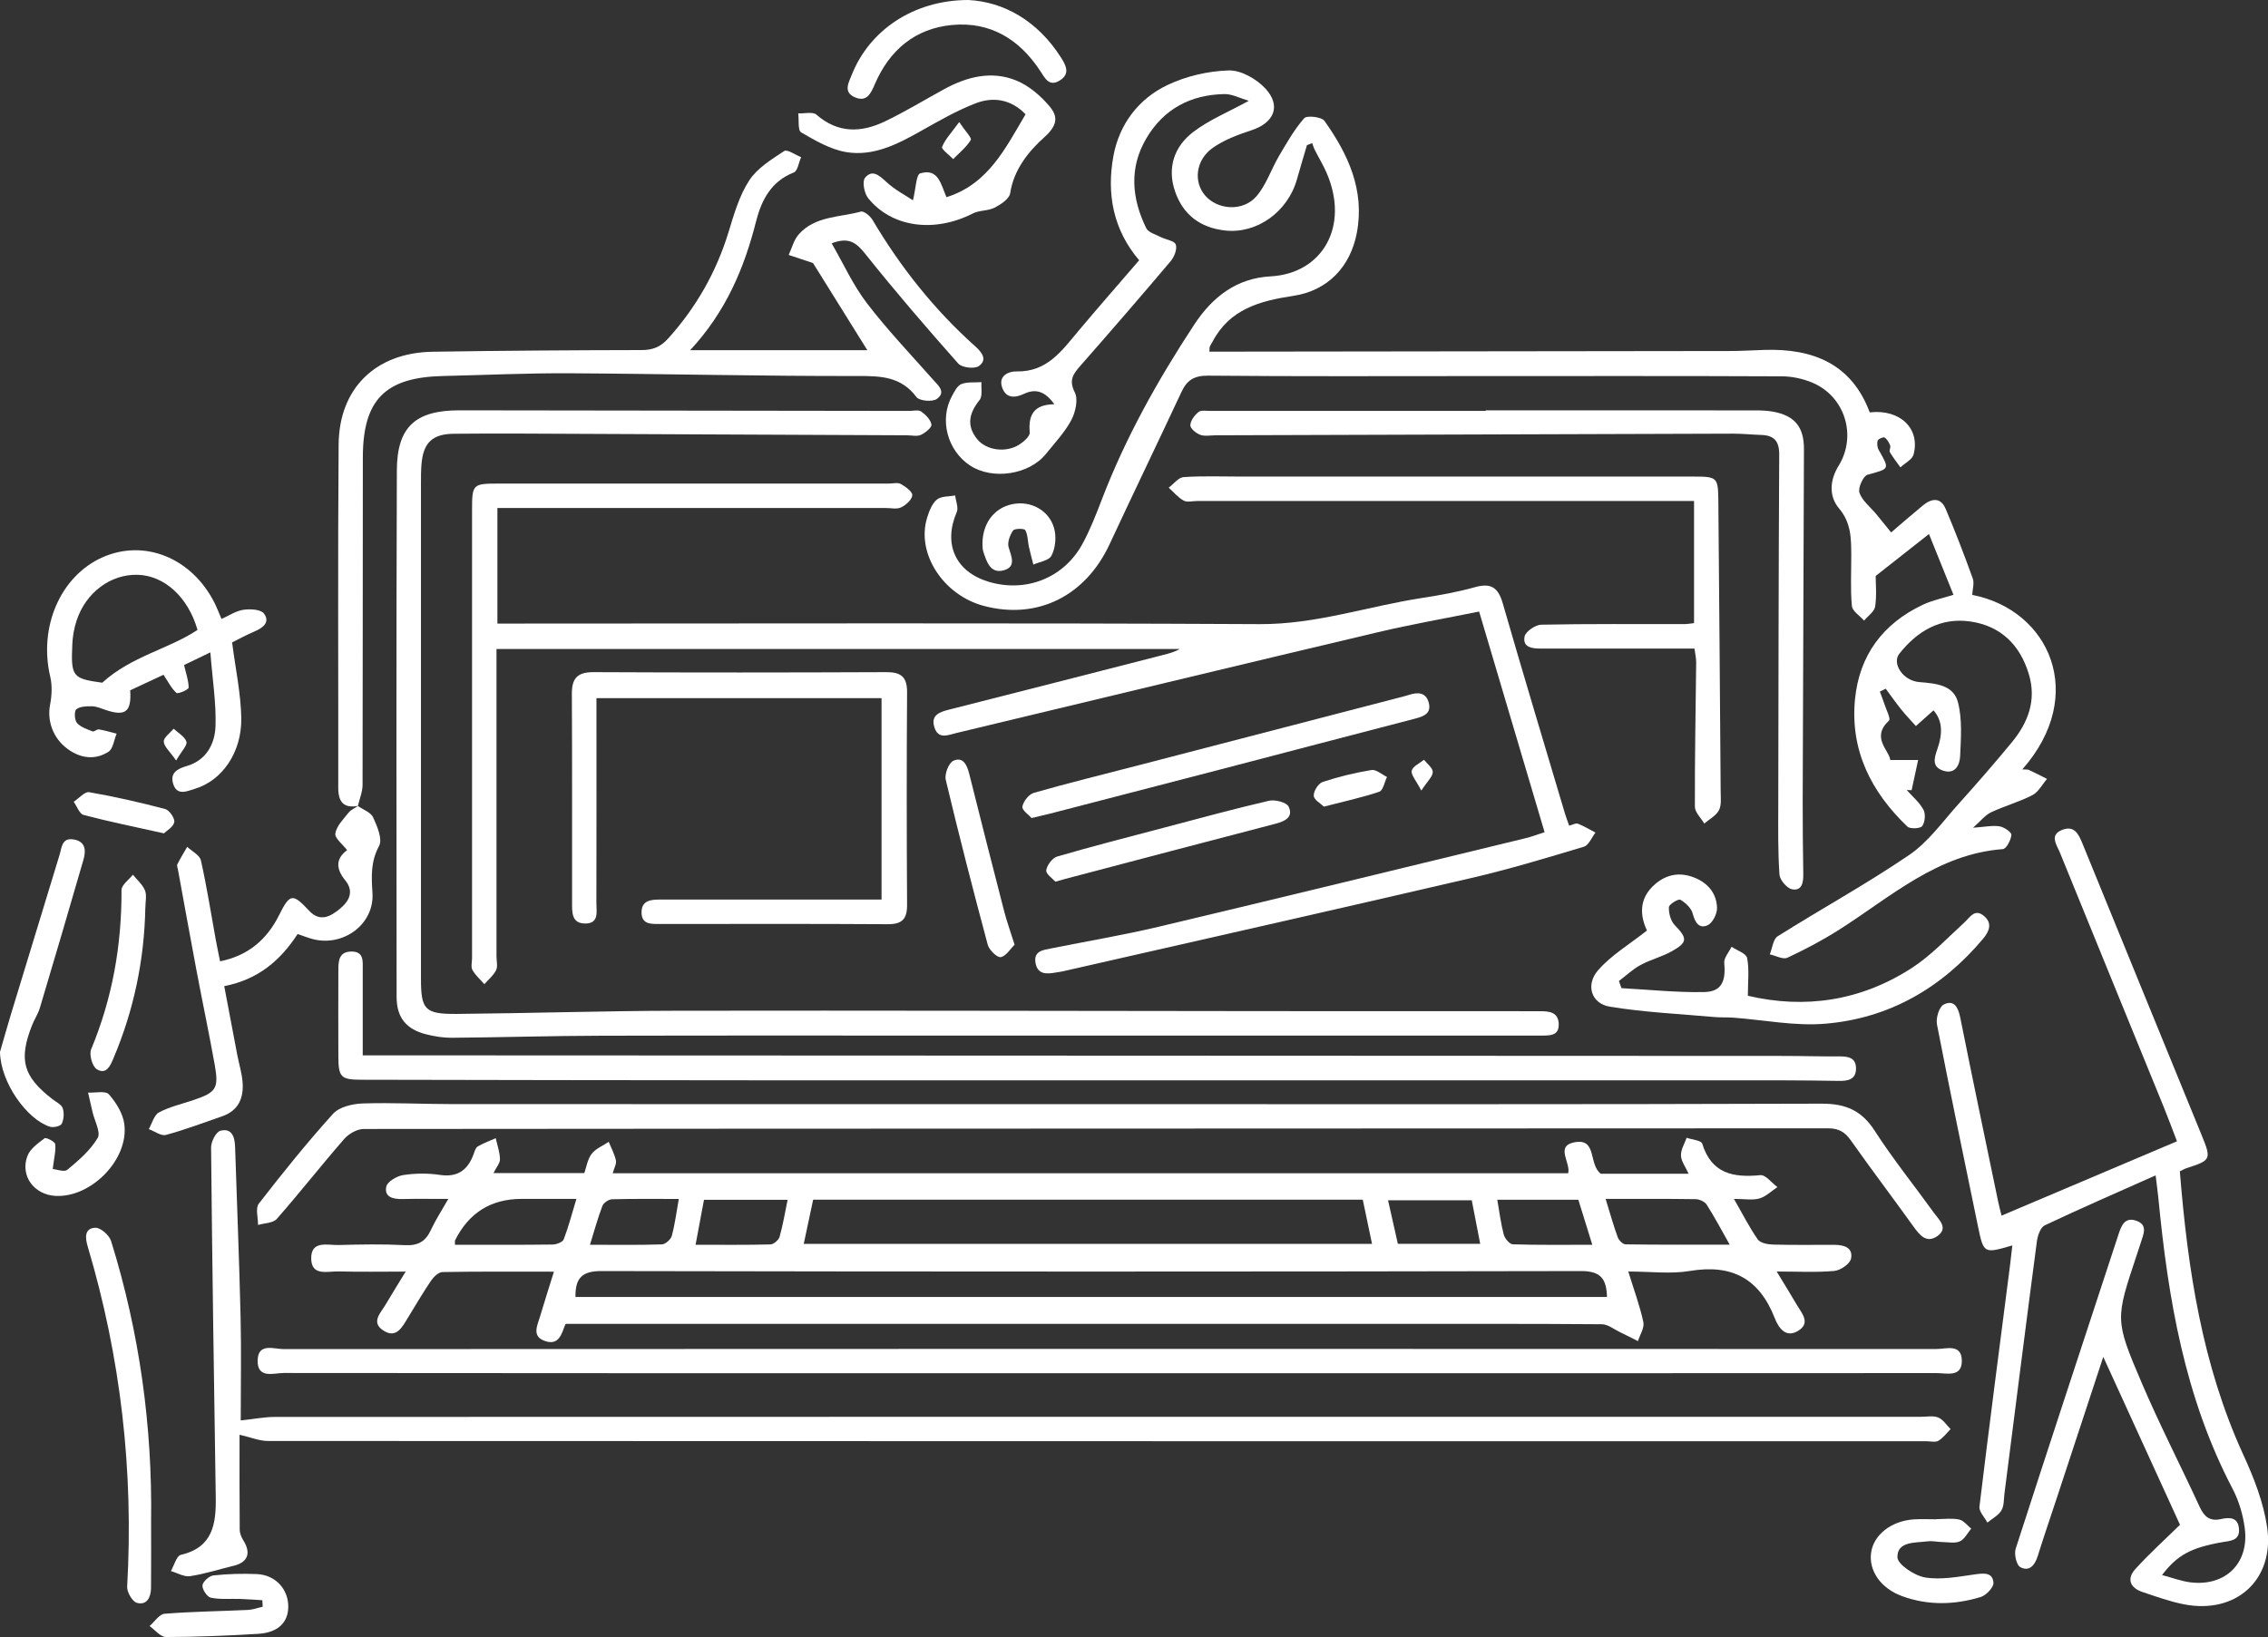
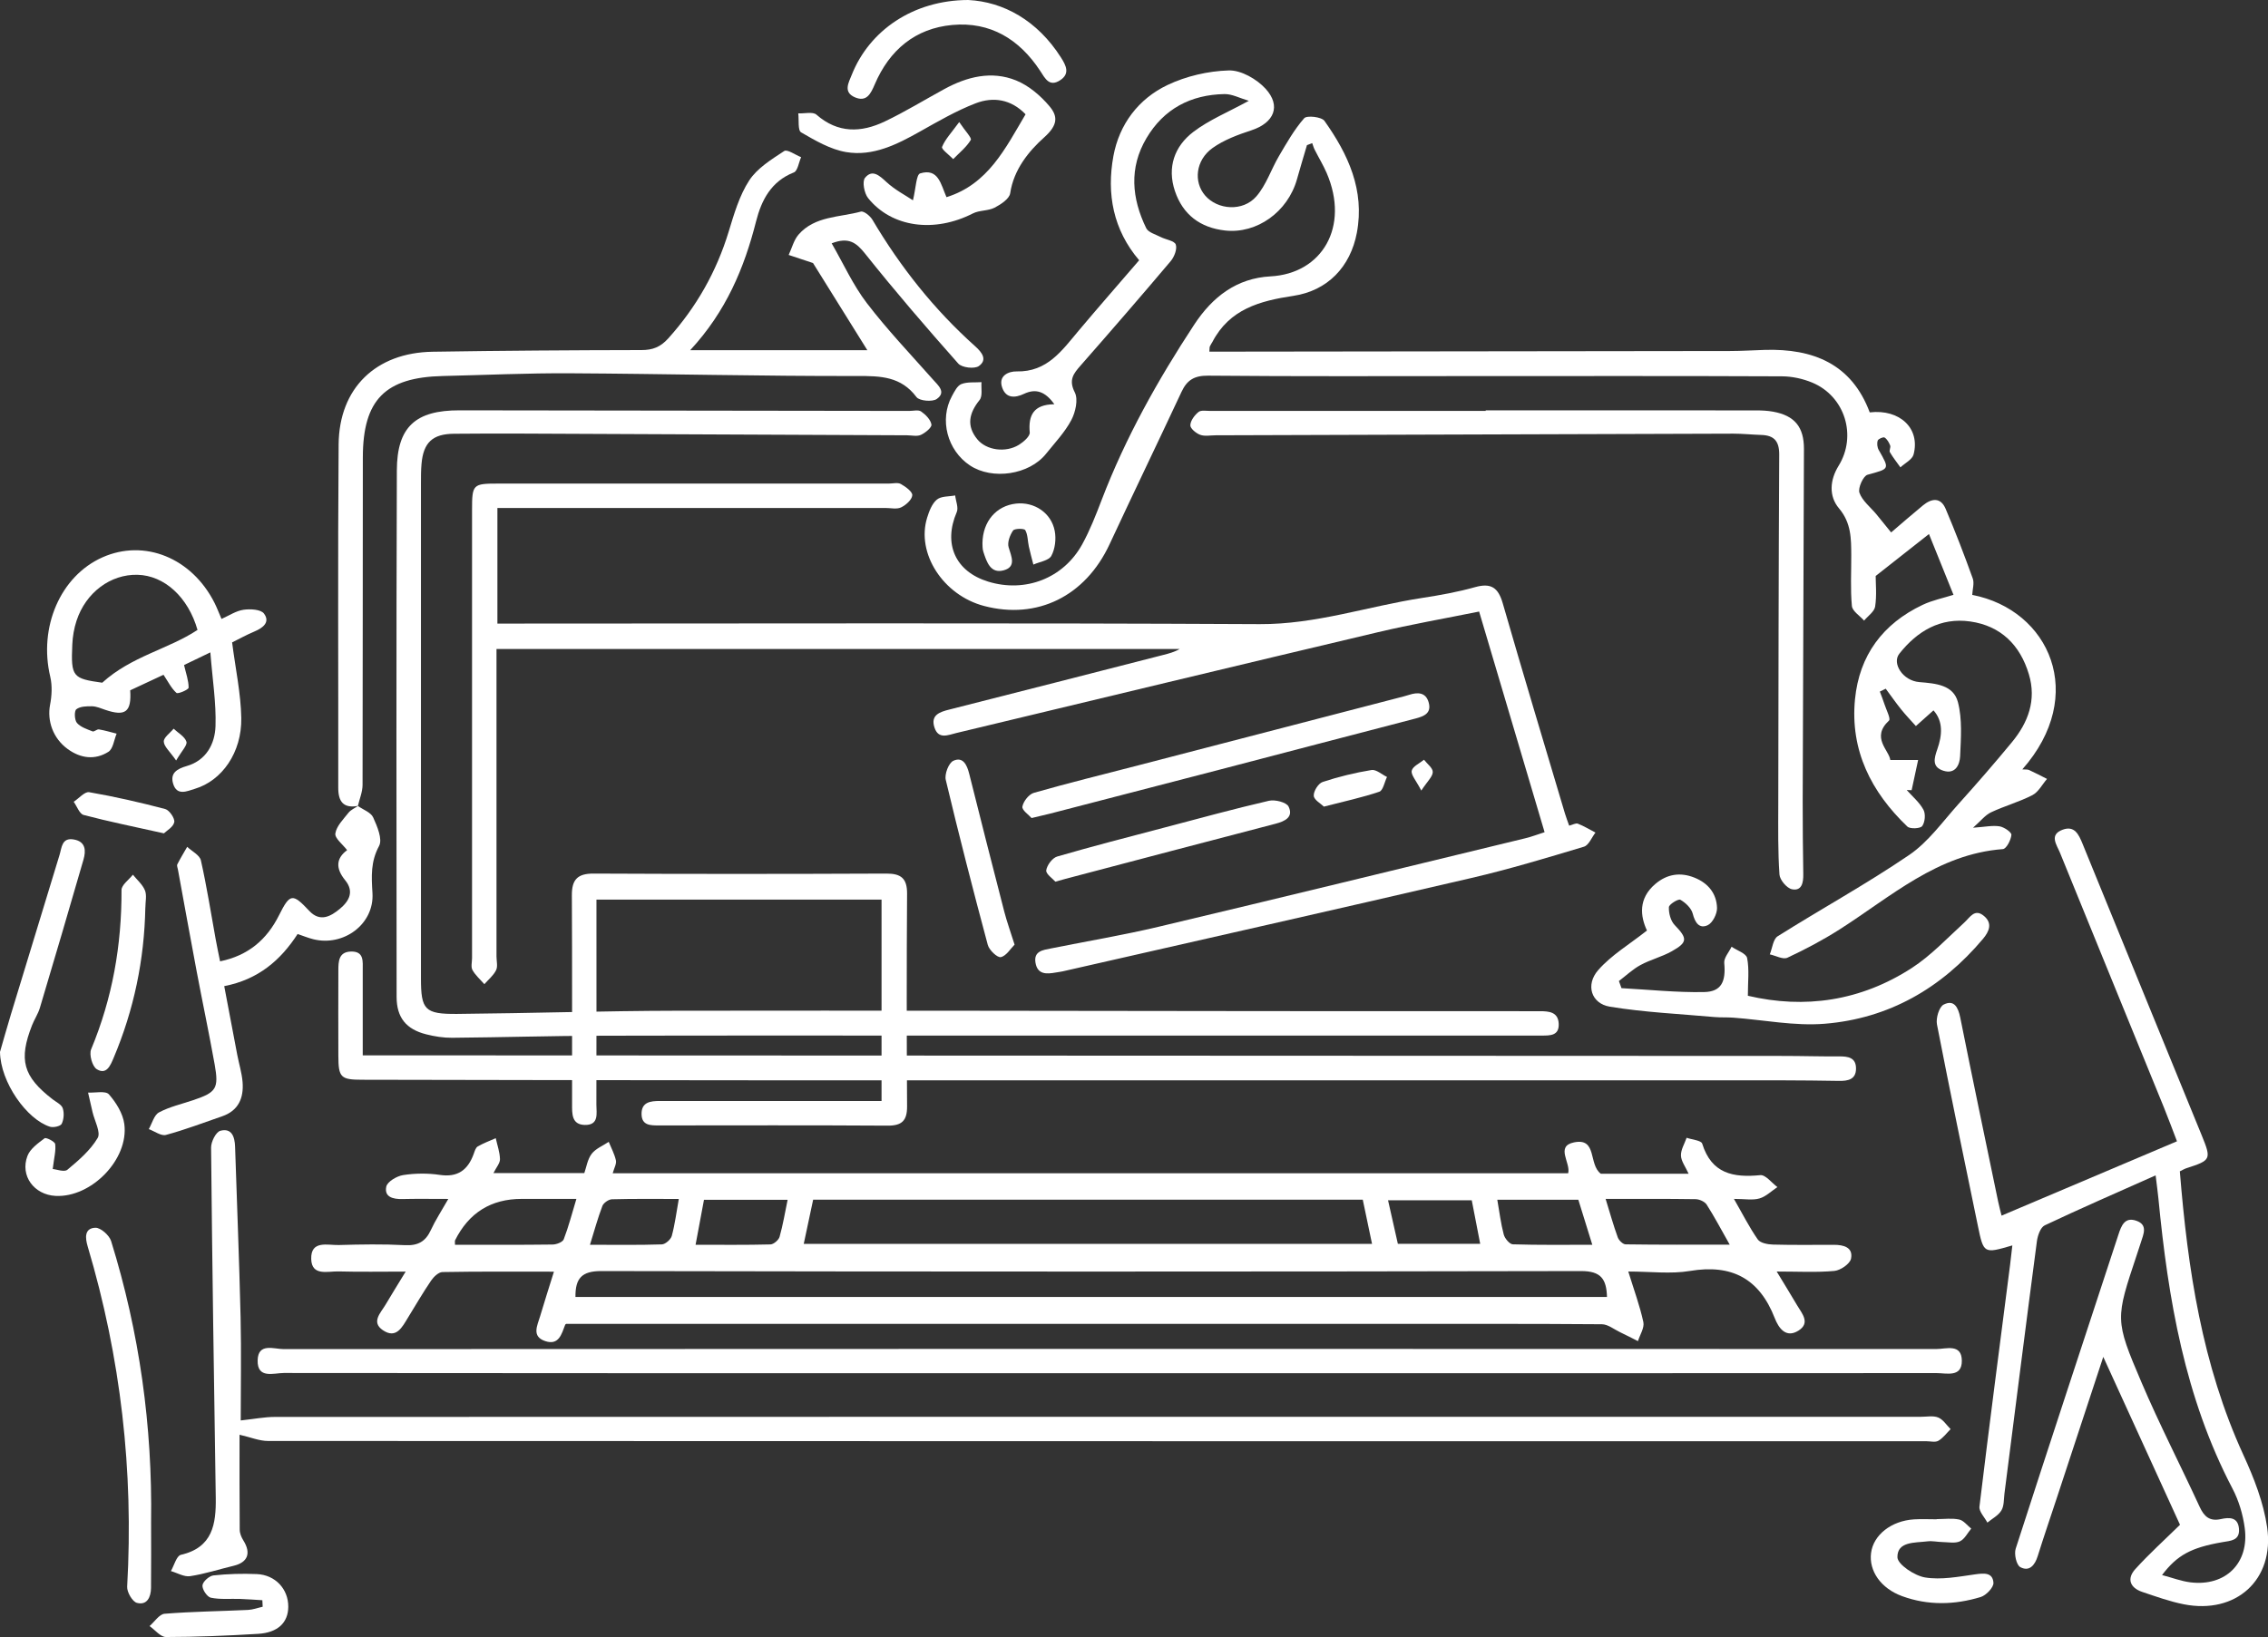
<svg xmlns="http://www.w3.org/2000/svg" id="_イヤー_2" viewBox="0 0 650.26 469.51">
  <rect x="0" y="0" width="650.26" height="469.51" fill="#333333" stroke="none" />
  <defs>
    <style>.cls-1{fill:#fff;}</style>
  </defs>
  <g id="_イヤー_1-2">
    <g>
      <path class="cls-1" d="M466.85,364.68c1.63,5.28,3.31,9.81,4.32,14.5,.35,1.63-.98,3.62-1.55,5.45-1.71-.86-3.42-1.74-5.15-2.57-1.72-.82-3.46-2.26-5.19-2.27-20.49-.16-40.99-.1-61.49-.1-76.15,0-152.3,0-228.46,0h-6.9c.14-.08-.3,.02-.39,.25-1.02,2.66-1.81,5.96-5.67,4.7-4.04-1.32-2.31-4.48-1.52-7.12,1.22-4.11,2.53-8.2,3.97-12.81-11.01,0-21.49-.08-31.96,.11-1.12,.02-2.52,1.37-3.26,2.46-2.34,3.44-4.43,7.04-6.61,10.59-1.67,2.73-3.37,6.23-7.21,3.63-3.44-2.33-.63-4.97,.75-7.3,1.69-2.85,3.44-5.67,5.78-9.51-6.9,0-13.08,.12-19.26-.05-3.05-.08-7.69,1.44-7.82-3.57-.14-5.46,4.73-3.91,7.92-4,6.33-.18,12.67-.29,18.99,.04,3.7,.19,5.89-1.05,7.4-4.35,1.29-2.8,3.01-5.41,5-8.91-5.01,0-9.1-.07-13.19,.03-2.64,.06-5.22-.56-4.6-3.55,.3-1.43,3.02-3.04,4.84-3.32,3.42-.53,7.04-.57,10.46-.06,5.2,.79,8.09-1.41,9.76-5.99,.28-.78,.56-1.81,1.17-2.16,1.62-.95,3.43-1.6,5.16-2.37,.44,2,1.16,4,1.21,6.01,.03,1.15-1.04,2.33-1.87,4h26.05c.58-1.62,.89-3.9,2.09-5.5,1.15-1.52,3.24-2.34,4.91-3.46,.72,1.77,1.66,3.49,2.06,5.32,.21,.99-.51,2.19-.92,3.69H449.61c.79-2.98-3.74-7.75,1.68-8.86,6.73-1.38,4.07,6.31,7.68,8.99h25.17c-.89-1.99-2.13-3.57-2.19-5.2-.06-1.68,1.03-3.4,1.62-5.11,1.55,.54,4.18,.75,4.47,1.68,2.68,8.62,8.89,9.8,16.66,9.04,1.51-.15,3.26,2.21,4.9,3.42-1.7,1.13-3.27,2.72-5.14,3.26-1.96,.57-4.22,.13-7.32,.13,2.51,4.37,4.42,8.18,6.84,11.64,.72,1.02,2.85,1.42,4.35,1.46,5.83,.16,11.66,.07,17.49,.07,2.76,0,5.55,.72,4.89,3.97-.3,1.49-3.02,3.36-4.78,3.52-5.12,.47-10.3,.17-16.53,.17,2.19,3.62,4.05,6.62,5.83,9.65,1.4,2.37,3.92,5.09,.41,7.3-3.63,2.29-5.72-.81-6.8-3.59-4.42-11.34-12.31-15.54-24.33-13.52-5.5,.92-11.28,.16-17.68,.16Zm-76.12-20.62H233.14c-.9,4.24-1.77,8.32-2.7,12.69h162.94c-.91-4.36-1.76-8.38-2.66-12.69Zm70.01,27.92c-.14-5.19-1.76-7.45-7.42-7.44-93.64,.19-187.28,.19-280.92,0-5.59-.01-7.47,2.06-7.41,7.43H460.74Zm-330.29-14.98c9.43,0,18.72,.05,28-.07,1.1-.01,2.87-.69,3.18-1.5,1.39-3.62,2.36-7.39,3.63-11.59h-15.68q-13.2,0-19.13,11.93c-.06,.12,0,.3,0,1.23Zm329.9-13.15c1.28,4.15,2.25,7.64,3.48,11.02,.31,.86,1.47,2,2.25,2.01,9.69,.14,19.38,.09,29.85,.09-2.49-4.4-4.4-8.04-6.61-11.49-.56-.87-2.1-1.55-3.19-1.56-8.28-.13-16.57-.07-25.77-.07Zm-31.06,.23c.62,3.52,1.01,6.81,1.85,9.98,.3,1.13,1.68,2.78,2.6,2.81,7.39,.23,14.8,.13,22.79,.13-1.47-4.73-2.73-8.79-4-12.91h-23.24Zm-229.87,12.92c7.55,0,14.51,.08,21.46-.1,.93-.02,2.38-1.26,2.64-2.2,.97-3.43,1.55-6.97,2.3-10.6h-23.98c-.79,4.24-1.55,8.27-2.41,12.9Zm201.36-.28h23.61c-.88-4.52-1.68-8.65-2.42-12.48h-24c1,4.44,1.9,8.45,2.81,12.48Zm-206.16-12.86c-6.62,0-12.89-.08-19.16,.09-.96,.03-2.41,1.03-2.75,1.92-1.32,3.46-2.29,7.05-3.56,11.13,7.4,0,14.01,.11,20.6-.11,1.02-.03,2.58-1.41,2.86-2.44,.9-3.31,1.32-6.75,2.01-10.59Z" />
      <path class="cls-1" d="M302.28,115.92c-2.66-3.73-5.38-4.53-8.68-2.97-2.65,1.25-5.14,1.28-6.23-1.7-1.29-3.5,1.83-4.78,4.12-4.73,8.77,.19,12.99-6,17.76-11.67,5.68-6.75,11.49-13.39,17.36-20.21-7.48-8.77-9.36-19.07-7.39-29.86,1.67-9.11,7.17-16.42,15.49-20.39,5.37-2.56,11.67-4.02,17.61-4.19,3.52-.1,8,2.48,10.53,5.24,4.55,4.98,2.4,9.79-3.98,11.9-3.89,1.28-7.93,2.76-11.22,5.11-4.87,3.49-5.49,9.72-2.14,13.61,3.57,4.15,10.83,4.71,14.69,.27,2.84-3.26,4.24-7.74,6.48-11.55,2.21-3.76,4.39-7.62,7.24-10.87,.76-.87,4.99-.4,5.81,.75,6.79,9.56,11.6,19.9,9.29,32.12-1.85,9.76-8.39,16.6-18.2,18.07-9.6,1.44-18.3,3.8-23.2,13.2-.23,.44-.55,.84-.74,1.3-.12,.28-.07,.62-.14,1.5,1.63,0,3.22,0,4.8,0,48.16-.06,96.32-.11,144.48-.18,3.33,0,6.65-.22,9.98-.32,13.87-.41,24.89,4.03,30.07,17.92,8.67-1,14.54,4.63,12.57,12.08-.39,1.46-2.47,2.47-3.77,3.69-1.02-1.44-2.13-2.83-3.02-4.35-.27-.47,.3-1.38,.08-1.93-.34-.86-.87-1.81-1.61-2.28-.36-.23-1.8,.39-1.96,.88-.26,.79-.14,1.95,.29,2.69,3.19,5.62,3.15,5.35-3.21,7.11-1.24,.34-2.8,3.82-2.32,5.17,.83,2.33,3.17,4.12,4.85,6.15,1.37,1.66,2.72,3.34,4.24,5.22,2.81-2.4,5.93-5.13,9.13-7.76,2.46-2.02,5.05-2.4,6.49,.98,2.79,6.58,5.36,13.26,7.78,19.99,.49,1.36-.07,3.09-.15,4.7,22.18,4.31,33.14,28.76,14.36,50.05,.89,.07,1.49-.03,1.94,.18,1.74,.79,3.43,1.69,5.14,2.55-1.37,1.59-2.45,3.75-4.18,4.65-3.8,1.96-8.01,3.11-11.89,4.94-1.65,.78-2.89,2.43-5.14,4.41,3.39-.23,5.56-.72,7.59-.4,1.31,.21,3.47,1.69,3.41,2.44-.12,1.48-1.45,4.01-2.43,4.09-18.78,1.42-32.11,13.67-46.9,23.08-4.76,3.03-9.78,5.69-14.89,8.07-1.26,.59-3.34-.59-5.05-.96,.73-1.77,.94-4.36,2.26-5.19,12.51-7.88,25.51-15.01,37.71-23.32,5.48-3.73,9.58-9.55,14.12-14.6,5.23-5.81,10.36-11.71,15.33-17.74,4.67-5.66,7.09-12.09,4.86-19.49-2.52-8.4-8.05-13.88-16.8-15.13-8.53-1.22-15.2,2.73-20.36,9.27-2.15,2.73,1.01,7.72,5.74,8.11,4.76,.39,9.78,.8,11.08,5.75,1.28,4.91,.86,10.34,.63,15.52-.11,2.39-1.34,5.26-4.81,4.15-3.32-1.06-2.65-3.53-1.74-6.13,1.42-4.03,1.75-8.03-1.09-11.18-1.9,1.69-3.47,3.1-5.04,4.5-1.43-1.6-2.92-3.15-4.26-4.82-1.53-1.91-2.93-3.92-4.39-5.89l-1.69,.82c.45,1.21,.94,2.4,1.33,3.63,.52,1.6,1.85,4.18,1.3,4.69-5.26,4.88,.07,8.52,.37,11.31h7.98l-1.86,8.65c-.47-.01-.94-.03-1.41-.04,1.65,1.86,3.65,3.52,4.8,5.65,.66,1.22,.45,3.57-.36,4.68-.55,.75-3.49,.88-4.26,.14-10.36-9.91-16.43-21.84-15.01-36.5,1.22-12.58,7.97-21.67,19.39-27.08,2.82-1.34,5.97-1.96,8.85-2.88-2.26-5.62-4.54-11.26-7.03-17.43-5.02,3.96-9.76,7.69-15.28,12.03,0,2.17,.34,5.52-.15,8.75-.22,1.48-2.07,2.71-3.17,4.05-1.22-1.39-3.36-2.7-3.5-4.2-.45-4.79-.16-9.65-.18-14.48-.02-4.79,.02-9.33-3.52-13.52-2.97-3.51-2.62-8.14-.11-12.2,5.3-8.58,1.86-19.92-7.56-23.86-2.69-1.12-5.78-1.79-8.7-1.8-29.33-.13-58.65-.07-87.98-.07-25.5,0-50.99,.12-76.49-.12-3.99-.04-6.08,1.25-7.66,4.64-6.83,14.61-13.84,29.13-20.65,43.75-6.92,14.85-20.7,21.69-36,17.65-11.69-3.09-19.47-15.09-16.28-25.33,.58-1.87,1.39-4.01,2.79-5.17,1.23-1.02,3.45-.84,5.24-1.19,.18,1.61,1.01,3.5,.45,4.79-3.92,9.09-.42,17.03,9.03,19.93,10.63,3.26,21.57-.94,26.95-10.71,2.23-4.06,3.93-8.43,5.59-12.77,6.82-17.81,16.06-34.31,26.51-50.22,5.29-8.04,12.22-13.33,21.89-13.85,14.81-.79,22.73-14.26,16.09-29.65-.99-2.28-2.3-4.43-3.42-6.65-.31-.6-.49-1.27-.72-1.91l-1.51,.58c-.96,3.27-1.95,6.53-2.87,9.81-2.63,9.32-11.48,15.67-20.58,14.67-7.13-.79-12.13-4.53-14.41-11.34-2.27-6.79-.13-12.82,5.29-16.95,4.5-3.43,9.93-5.64,15.9-8.91-2.6-.76-4.8-1.97-6.98-1.93-9.66,.18-17.39,4.22-22.38,12.67-5.03,8.51-4.2,17.25-.06,25.78,.6,1.24,2.69,1.79,4.16,2.55,1.48,.76,3.94,1.06,4.32,2.15,.45,1.29-.43,3.55-1.46,4.77-8.49,10.05-17.11,20-25.79,29.89-2.07,2.36-3.54,4.14-1.7,7.75,1.02,2.01,.2,5.67-1,7.94-1.87,3.52-4.73,6.52-7.25,9.67-4.81,6.02-15.39,7.6-21.82,3.33-6.49-4.31-8.82-13.14-5.16-19.87,.71-1.3,1.53-3,2.71-3.46,1.73-.68,3.83-.41,5.77-.55-.14,1.74,.36,3.99-.55,5.12-3.02,3.76-3.83,7.38-.65,11.27,2.59,3.16,8.11,3.93,11.91,1.59,1.33-.82,3.22-2.45,3.12-3.56-.45-4.97,1.15-8,6.97-8.08Z" />
      <path class="cls-1" d="M142.61,145.68v33.16h6.12c70.81,0,141.63-.21,212.44,.16,16.12,.09,31.07-5.13,46.62-7.52,5.09-.78,10.19-1.7,15.14-3.09,4.6-1.29,6.64,.16,7.93,4.65,5.8,20.14,11.86,40.2,17.83,60.28,.32,1.08,.74,2.13,1.21,3.48,.98-.25,1.89-.8,2.49-.57,1.75,.68,3.37,1.68,5.05,2.55-1.09,1.4-1.92,3.64-3.31,4.05-10.67,3.21-21.35,6.44-32.2,8.96-39.04,9.08-78.15,17.88-117.24,26.79-.65,.15-1.32,.21-1.97,.33-2.62,.47-5.25,.65-5.83-2.79-.57-3.36,2.14-3.65,4.43-4.11,10.27-2.07,20.63-3.79,30.82-6.21,35.11-8.33,70.16-16.9,105.23-25.4,1.75-.42,3.44-1.08,5.48-1.73-6.26-21.11-12.43-41.92-18.77-63.28-9.89,2-19.53,3.68-29.03,5.93-40.3,9.54-80.55,19.24-120.82,28.9-2.41,.58-5.16,1.91-6.3-1.55-1.18-3.59,1.44-4.47,4.29-5.18,20.48-5.18,40.93-10.44,61.4-15.68,1.56-.4,3.13-.81,4.61-1.68H142.35c0,2.25,0,4.22,0,6.19,0,27.33,0,54.65,0,81.98,0,1.33,.42,2.88-.12,3.95-.75,1.52-2.2,2.69-3.36,4.01-1.17-1.34-2.57-2.55-3.41-4.06-.5-.9-.12-2.28-.12-3.45,0-42.82,0-85.64,0-128.46,0-7.4,.21-7.6,7.52-7.6,37.32,0,74.64,0,111.97,0,1.17,0,2.55-.38,3.45,.12,1.36,.76,3.35,2.2,3.28,3.23-.09,1.27-1.82,2.81-3.21,3.48-1.22,.59-2.94,.17-4.44,.17-34.99,0-69.98,0-104.97,0h-6.34Z" />
      <path class="cls-1" d="M68.68,411.49c0,8.68-.03,17.95,.05,27.22,0,1.05,.49,2.2,1.06,3.11,2.27,3.64,1.25,6.28-2.83,7.25-4.16,.99-8.25,2.34-12.46,2.97-1.72,.26-3.66-.93-5.5-1.46,.93-1.61,1.61-4.36,2.84-4.65,9.16-2.11,10.13-8.82,10.02-16.43-.51-33.46-1.02-66.91-1.34-100.37-.02-1.68,1.4-4.5,2.67-4.83,3.26-.86,4.12,1.76,4.21,4.57,.53,16.31,1.2,32.61,1.58,48.92,.23,9.96,.04,19.93,.04,29.59,3.78-.4,6.8-1.01,9.82-1.01,157.31-.05,314.63-.04,471.94-.04,1.67,0,3.51-.38,4.94,.21,1.4,.58,2.38,2.18,3.54,3.33-1.15,1.14-2.15,2.55-3.51,3.34-.88,.51-2.28,.13-3.44,.13-158.48,0-316.96,0-475.44-.07-2.52,0-5.03-1.07-8.19-1.79Z" />
      <path class="cls-1" d="M285.04,297.01c-37.5,0-74.99-.06-112.49,.03-14.32,.03-28.63,.47-42.95,.59-2.47,.02-5-.38-7.4-.99-5.75-1.45-8.48-4.8-8.49-10.73-.04-50.33-.11-100.66,.07-150.99,.04-12.51,5.37-17.26,17.95-17.24,42.98,.05,85.97,.11,128.95,.17,1.17,0,2.64-.39,3.43,.17,1.29,.9,2.72,2.35,2.94,3.74,.13,.85-1.75,2.38-3.02,2.96-1.1,.51-2.62,.13-3.95,.12-36.99-.16-73.98-.33-110.97-.49-6.32-.03-12.64,0-18.96,.05-6.13,.05-8.77,2.51-9.3,8.67-.16,1.82-.16,3.66-.16,5.49,0,47.33,0,94.66,0,141.99,0,9.06,1.06,10.32,10.38,10.24,20.98-.19,41.97-.87,62.95-.91,56.83-.09,113.66,.07,170.48,.11,25.65,.02,51.3,0,76.96,.02,2.61,0,5.31,.18,5.44,3.64,.12,3.41-2.47,3.35-4.91,3.35-25.15,0-50.31,0-75.46,0-27.16,0-54.33,0-81.49,0v-.02Z" />
      <path class="cls-1" d="M625.02,437.28c-7.07-15.48-14.45-31.62-21.99-48.13-4.42,13.43-8.81,26.77-13.2,40.1-1.87,5.69-3.82,11.36-5.61,17.08-.82,2.63-2.44,4.5-4.99,3.11-1.11-.61-1.81-3.74-1.31-5.28,9.7-30.07,19.62-60.07,29.46-90.09,.83-2.54,1.8-5.1,5.08-3.98,3.49,1.19,2.05,3.94,1.33,6.3-.34,1.11-.72,2.22-1.09,3.32-6.17,18.59-6.42,18.69,1.28,36.73,5.15,12.08,11.18,23.78,16.68,35.71,1.28,2.78,2.86,4.24,6.09,3.52,2.39-.53,4.92-.62,5.19,2.8,.26,3.37-2.38,3.41-4.71,3.81-9,1.56-12.98,3.69-17.35,9.44,2.86,.75,5.49,1.77,8.2,2.1,10.03,1.19,16.85-5.52,15.51-15.58-.51-3.88-1.71-7.89-3.53-11.35-13.65-26.06-18.44-54.34-21.22-83.15-.17-1.78-.43-3.55-.8-6.65-11.08,4.94-21.52,9.48-31.8,14.34-1.22,.58-2.02,2.93-2.24,4.56-3.18,24.1-6.22,48.22-9.3,72.33-.21,1.65-.08,3.55-.88,4.87-.87,1.45-2.64,2.35-4.02,3.49-.8-1.54-2.45-3.18-2.27-4.6,2.79-23.14,5.82-46.26,8.79-69.38,.23-1.79,.41-3.59,.64-5.52-8.2,2.4-8.23,2.4-9.89-5.64-3.96-19.23-7.98-38.45-11.72-57.72-.35-1.79,.6-5.04,1.92-5.71,2.98-1.51,4.16,.78,4.75,3.71,3.53,17.62,7.22,35.2,10.87,52.79,.33,1.58,.76,3.14,.98,4.03,16.71-7.08,33.2-14.08,50.29-21.32-1.07-2.78-2.36-6.3-3.77-9.77-9.92-24.34-19.88-48.65-29.78-73-.93-2.28-3.2-5.15,.82-6.61,3.38-1.22,4.57,1.4,5.66,4.06,11.36,27.88,22.78,55.74,34.16,83.6,2.82,6.91,2.68,7.16-4.32,9.42-.62,.2-1.19,.55-1.95,.92,2.26,28.01,6.37,55.51,18.24,81.38,3.02,6.57,5.76,13.6,6.79,20.69,2.18,15.1-8.96,25.04-23.88,22.1-4.05-.8-8-2.23-11.93-3.55-3.53-1.19-4.47-3.8-2.01-6.52,3.95-4.38,8.36-8.34,12.86-12.76Z" />
-       <path class="cls-1" d="M314.85,316.67c69.14,0,138.28,.09,207.42-.14,6.93-.02,11.49,1.95,15.26,7.82,5.22,8.11,11.31,15.65,16.95,23.49,1.46,2.03,4.3,4.41,.9,6.72-3.12,2.12-5.06-.41-6.83-2.88-5.93-8.25-12.06-16.35-17.92-24.65-1.7-2.41-3.48-3.43-6.51-3.43-139.95,.08-279.89,.06-419.84,.19-1.9,0-4.31,1.38-5.61,2.88-6.56,7.53-12.72,15.4-19.31,22.91-1.07,1.22-3.55,1.19-5.38,1.74,.03-2.07-.8-4.79,.21-6.1,6.83-8.81,13.83-17.53,21.3-25.79,1.78-1.97,5.56-2.86,8.46-2.96,8.48-.28,16.98,.18,25.47,.18,61.81,.03,123.62,.01,185.43,.01Z" />
      <path class="cls-1" d="M317.8,393.84c-78.81,0-157.61,.02-236.42-.07-2.9,0-7.66,1.78-7.51-3.67,.14-5.07,4.7-3.18,7.42-3.18,157.95-.09,315.89-.08,473.84-.02,2.81,0,7.3-1.65,7.35,3.34,.04,4.88-4.36,3.56-7.26,3.56-79.14,.05-158.28,.04-237.42,.04Z" />
      <path class="cls-1" d="M102.69,231.12c-4.21,.78-5.72-1.17-5.71-5.22,.05-32.81-.15-65.63,.11-98.44,.13-16.15,10.68-26.32,26.92-26.58,19.97-.32,39.94-.44,59.9-.48,3.24,0,5.46-.87,7.7-3.36,8.04-8.95,13.79-19.07,17.3-30.57,1.54-5.06,3.07-10.37,5.9-14.72,2.3-3.53,6.38-6.03,10.04-8.44,.86-.56,3.19,1.12,4.84,1.77-.68,1.51-.99,3.94-2.08,4.37-6.53,2.57-9.29,7.95-10.84,14.05-3.4,13.4-8.6,25.83-18.88,36.93h50.78c-5.38-8.64-10.79-17.32-15.57-24.99-2.78-.93-4.88-1.62-6.98-2.32,.93-1.97,1.47-4.28,2.85-5.86,4.67-5.33,11.7-4.89,17.83-6.57,.86-.24,2.67,1.23,3.33,2.33,8.03,13.57,17.71,25.78,29.47,36.3,1.97,1.76,3.57,3.88,1.04,5.67-1.25,.88-4.85,.46-5.89-.71-9.14-10.3-18.13-20.75-26.71-31.52-2.55-3.2-4.73-4.85-9.59-2.97,3.38,5.86,6.12,11.97,10.08,17.14,5.84,7.64,12.51,14.64,18.9,21.85,1.58,1.78,3.93,3.69,1.15,5.65-1.26,.89-4.98,.56-5.81-.54-4.45-5.93-10.24-6.07-16.95-6.05-27.47,.06-54.94-.63-82.4-.78-12.15-.07-24.29,.5-36.44,.78-16.53,.38-22.92,6.79-22.95,23.3-.05,31.32,0,62.63-.08,93.95,0,2.02-.87,4.04-1.34,6.06l.08-.04Z" />
      <path class="cls-1" d="M104.01,302.67c2.53,0,4.48,0,6.43,0,133.61,.06,267.22,.11,400.83,.17,5.33,0,10.66,.17,15.99,.13,2.58-.02,4.89,.31,4.88,3.5-.01,3.16-2.35,3.57-4.91,3.53-5.33-.08-10.66-.16-15.99-.16-98.13,0-196.25,0-294.38-.01-37.65,0-75.3-.1-112.95-.16-6.23,0-6.88-.63-6.9-6.85-.03-8.16-.02-16.33,0-24.49,0-2.58,.08-5.34,3.61-5.43,3.83-.1,3.37,2.88,3.38,5.35,.02,7.95,0,15.9,0,24.41Z" />
      <path class="cls-1" d="M425.96,117.68c25.82,0,51.64,0,77.45,.02,1.66,0,3.35,.07,4.97,.37,6.21,1.13,8.85,4.44,8.83,10.7-.13,33.65-.26,67.3-.36,100.95-.02,6.99,.07,13.99,.17,20.99,.04,2.4-.4,4.89-3.23,4.33-1.48-.29-3.5-2.68-3.6-4.23-.46-6.63-.35-13.31-.34-19.97,.05-33.49,.09-66.97,.27-100.46,.02-3.88-1.48-5.53-5.17-5.64-2.66-.08-5.32-.37-7.97-.37-49.47,.14-98.95,.31-148.42,.47-1.5,0-3.13,.35-4.46-.14-1.18-.43-2.86-1.83-2.82-2.74,.05-1.33,1.21-2.88,2.34-3.8,.73-.6,2.24-.3,3.4-.31,26.32-.01,52.63,0,78.95,0v-.16Z" />
-       <path class="cls-1" d="M485.82,186.01c-9.29,0-18.41,0-27.54,0-5.5,0-11-.02-16.5,0-2.52,.01-5.3-.36-4.66-3.47,.29-1.44,3.09-3.35,4.78-3.38,13.66-.28,27.33-.15,40.99-.17,.96,0,1.92-.18,2.81-.28v-35.03h-6.4c-45.33,0-90.66,0-135.99,0-1.33,0-2.91,.45-3.94-.11-1.62-.88-2.88-2.44-4.29-3.71,1.42-1.06,2.79-2.93,4.28-3.03,5.47-.37,10.99-.15,16.49-.15,43.16,0,86.33,0,129.49,0,7.1,0,7.27,.11,7.33,7.32,.25,27.65,.46,55.31,.66,82.97,.01,1.82,.28,3.92-.49,5.4-.83,1.58-2.76,2.57-4.21,3.82-.94-1.61-2.68-3.22-2.69-4.83-.05-13.82,.23-27.65,.37-41.47,.01-1.12-.27-2.24-.49-3.88Z" />
-       <path class="cls-1" d="M252.75,258v-57.77h-81.74c0,1.75,0,3.52,0,5.29,0,17.83,.02,35.65-.02,53.48,0,2.52,.83,5.95-3.34,5.86-3.78-.09-3.63-3.24-3.63-5.93-.02-19.99,.05-39.98-.06-59.97-.02-4.44,1.61-6.21,6.2-6.19,27.99,.14,55.97,.12,83.96,0,4.25-.02,5.98,1.4,5.95,5.79-.14,20.32-.12,40.65,0,60.97,.02,4.08-1.46,5.56-5.59,5.53-21.82-.14-43.65-.07-65.47-.06-2.43,0-5.02,.07-5.07-3.24-.05-3.48,2.57-3.77,5.25-3.77,18.99,0,37.98,0,56.97,0,1.99,0,3.99,0,6.59,0Z" />
+       <path class="cls-1" d="M252.75,258h-81.74c0,1.75,0,3.52,0,5.29,0,17.83,.02,35.65-.02,53.48,0,2.52,.83,5.95-3.34,5.86-3.78-.09-3.63-3.24-3.63-5.93-.02-19.99,.05-39.98-.06-59.97-.02-4.44,1.61-6.21,6.2-6.19,27.99,.14,55.97,.12,83.96,0,4.25-.02,5.98,1.4,5.95,5.79-.14,20.32-.12,40.65,0,60.97,.02,4.08-1.46,5.56-5.59,5.53-21.82-.14-43.65-.07-65.47-.06-2.43,0-5.02,.07-5.07-3.24-.05-3.48,2.57-3.77,5.25-3.77,18.99,0,37.98,0,56.97,0,1.99,0,3.99,0,6.59,0Z" />
      <path class="cls-1" d="M60.31,187.1c-4,1.93-6.23,3-7.54,3.63,.56,2.42,1.32,4.46,1.31,6.49,0,.56-3.06,1.89-3.49,1.5-1.47-1.32-2.4-3.24-3.71-5.2-2.69,1.26-6.14,2.87-9.55,4.46,.41,6.19-1.36,7.55-7.09,5.62-1.26-.42-2.54-1.01-3.83-1.04-1.54-.03-3.43,.01-4.52,.86-.64,.5-.54,3.08,.17,3.91,1.04,1.21,2.89,1.8,4.48,2.43,.45,.18,1.25-.66,1.82-.57,1.71,.28,3.39,.8,5.08,1.22-.75,1.79-1.01,4.36-2.36,5.21-3.84,2.43-7.98,1.89-11.67-.8-4.23-3.07-5.94-8.12-5.05-12.71,.5-2.59,.65-5.48,.05-8.02-3.38-14.22,2.9-28.87,14.95-34.24,12.05-5.37,25.64,.14,32.15,13.06,.67,1.33,1.19,2.72,2,4.6,2.17-.96,4.16-2.32,6.31-2.63,1.93-.28,4.96-.12,5.86,1.08,1.84,2.45-.23,4.09-2.68,5.13-2.42,1.02-4.73,2.3-6.45,3.15,.97,7.58,2.5,14.62,2.63,21.67,.17,9.9-5.53,17.98-13.28,20.31-2.24,.68-5.18,2.14-6.26-1.46-.92-3.08,1.13-4.26,3.95-5.08,5.54-1.62,8.03-6.32,8.2-11.42,.22-6.67-.87-13.37-1.48-21.17Zm-30.99,8.69c8.41-7.63,18.94-9.59,27.31-15.13-2.68-9.4-9.5-15.62-17.2-15.81-7.71-.2-14.82,5.06-17.48,13.16-.72,2.18-1.12,4.54-1.22,6.84-.42,9.26,.08,9.77,8.59,10.95Z" />
      <path class="cls-1" d="M472.2,266.87c-1.92-4.1-2.53-9.18,2.42-13.37,3.34-2.82,7.13-3.43,11.21-1.79,3.92,1.57,6.34,4.56,6.46,8.68,.05,1.69-1.27,4.31-2.68,4.96-2.39,1.1-3.62-.71-4.28-3.3-.4-1.58-2.05-3.15-3.55-4-.58-.33-3.25,1.31-3.29,2.12-.07,1.7,.49,3.91,1.64,5.11,3.69,3.85,3.82,4.95-.84,7.56-2.84,1.59-6.12,2.39-8.98,3.95-2.22,1.21-4.11,3.02-6.15,4.57,.25,.68,.49,1.36,.74,2.04,7.89,.43,15.79,1.27,23.68,1.12,4.98-.09,6.28-3.02,5.78-8.33-.14-1.48,1.36-3.11,2.1-4.67,1.56,1.07,4.2,1.92,4.46,3.25,.65,3.29,.21,6.8,.21,10.81,16.32,3.84,32.36,1.52,47-7.96,5.51-3.57,10.14-8.54,15.03-13.01,1.71-1.56,3-4.15,5.67-1.91,2.52,2.11,1.47,4.47-.28,6.56-11.9,14.15-27,22.86-45.41,24.35-8.63,.7-17.46-1.11-26.21-1.75-1.76-.13-3.54-.02-5.3-.17-10.04-.9-20.16-1.35-30.08-2.98-5.32-.88-7.04-6.25-3.33-10.49,3.78-4.32,8.99-7.4,13.98-11.35Z" />
      <path class="cls-1" d="M102.61,231.15c1.51,1.07,3.72,1.83,4.38,3.28,1.16,2.55,2.73,6.26,1.7,8.18-2.44,4.52-2.2,8.7-1.9,13.52,.56,8.92-8.3,15.42-17,13.23-1.43-.36-2.81-.93-4.46-1.49-4.88,7.53-11.29,13.06-21.04,14.95,1.27,6.72,2.49,13.2,3.73,19.68,.5,2.61,1.32,5.2,1.53,7.83,.36,4.55-1.15,8.21-5.88,9.83-5.35,1.83-10.64,3.87-16.08,5.33-1.39,.38-3.27-1.06-4.93-1.66,.95-1.65,1.51-4.04,2.93-4.8,3.04-1.62,6.53-2.4,9.84-3.52,6.57-2.22,7.35-3.31,6.12-10.21-1.62-9.01-3.51-17.96-5.21-26.96-1.82-9.65-3.56-19.32-5.33-28.98-.09-.49-.36-1.1-.17-1.47,.87-1.71,1.87-3.35,2.83-5.02,1.36,1.28,3.59,2.37,3.93,3.89,1.68,7.46,2.86,15.03,4.23,22.57,.38,2.09,.82,4.17,1.27,6.38,8.09-1.65,13.42-6.26,16.89-13.2,3.16-6.31,3.88-6.39,8.69-1.26,3.08,3.28,6.13,1.6,8.8-.63,2.64-2.21,4.13-4.94,1.47-8.19q-4.17-5.11,.57-8.61c-1.22-1.63-3.58-3.39-3.37-4.78,.32-2.13,2.3-4.08,3.77-5.95,.66-.84,1.8-1.31,2.74-1.97,.02-.02-.06,.02-.06,.02Z" />
      <path class="cls-1" d="M261.75,57.46c.86-3.49,.93-7.39,2.07-7.73,5.23-1.59,5.93,3.13,7.55,6.82,11.94-3.72,16.88-14,22.67-23.77-4.17-4.34-9.28-5.08-14.29-3.16-5.53,2.13-10.75,5.16-15.94,8.08-6.63,3.73-13.5,7.21-21.2,5.92-4.52-.76-8.85-3.3-12.92-5.66-.99-.57-.58-3.56-.82-5.44,1.77,.08,4.17-.55,5.22,.37,6.16,5.39,12.8,5.18,19.56,1.96,5.84-2.78,11.38-6.19,17.07-9.29,6.54-3.57,13.56-5.34,20.61-2.49,3.62,1.47,7.01,4.36,9.56,7.39,2.4,2.85,2.5,5.35-1.49,8.92-4.39,3.92-8.76,9.22-9.77,16.05-.24,1.59-2.69,3.21-4.47,4.13-1.87,.96-4.37,.7-6.24,1.66-10.99,5.61-23.22,4.06-30.03-4.41-1.11-1.38-1.74-4.76-.88-5.81,2.07-2.53,4.09-.7,6.15,1.21,2.42,2.24,5.46,3.81,7.6,5.24Z" />
      <path class="cls-1" d="M295.77,234.62c-.76-.88-2.82-2.28-2.64-3.28,.27-1.51,1.86-3.55,3.3-3.96,9.9-2.83,19.91-5.28,29.88-7.87,25.41-6.6,50.81-13.2,76.22-19.8,.48-.13,.96-.26,1.44-.42,2.49-.81,4.83-.78,5.65,2.18,.85,3.06-1.28,3.95-3.81,4.61-18.66,4.83-37.3,9.75-55.95,14.61-16.24,4.23-32.48,8.43-48.73,12.64-1.45,.37-2.91,.7-5.35,1.28Z" />
      <path class="cls-1" d="M43.32,436.47c0,6.32,.05,12.63-.02,18.95-.03,2.61-1.13,5.05-4.04,4.28-1.29-.34-2.89-3.08-2.8-4.64,1.88-33.2-1.83-65.72-11.32-97.59-.71-2.38-1.01-5.23,2.2-5.35,1.5-.06,3.99,2.14,4.51,3.79,8.14,26.22,11.87,53.13,11.47,80.56Z" />
      <path class="cls-1" d="M0,301.69c.74-2.54,1.89-6.68,3.14-10.8,4.63-15.23,9.3-30.46,13.93-45.69,.66-2.16,.63-5.04,4.09-4.44,3.46,.6,3.51,3.24,2.77,5.8-4.09,14.18-8.27,28.34-12.49,42.48-.52,1.74-1.58,3.3-2.25,5-3.9,9.93-2.57,14.69,5.87,21.22,1.05,.81,2.57,1.51,2.93,2.58,.45,1.35,.32,3.2-.3,4.47-.34,.69-2.38,1.15-3.38,.83-6.61-2.09-14.18-12.71-14.31-21.46Z" />
      <path class="cls-1" d="M277.61,0c10.07,.5,19.83,5.86,26.6,16.52,1.42,2.24,2.65,4.6-.25,6.49-3.14,2.05-4.34-.57-5.74-2.7-5.95-9.06-14.29-14.15-25.19-13.15-10.65,.98-18.01,7.2-22.22,17.01-1.13,2.64-2.31,5.22-5.74,3.72-3.37-1.48-1.76-4.19-.87-6.42C249.26,8.72,261.85,.03,277.61,0Z" />
      <path class="cls-1" d="M302.59,252.87c-.76-.88-2.76-2.22-2.62-3.26,.21-1.48,1.75-3.56,3.14-3.96,10.2-2.97,20.51-5.61,30.79-8.32,9.96-2.62,19.89-5.35,29.92-7.67,1.74-.4,5.01,.43,5.62,1.65,1.47,2.98-.95,4.22-3.71,4.93-20.09,5.22-40.16,10.53-60.23,15.81-.64,.17-1.28,.36-2.91,.81Z" />
      <path class="cls-1" d="M555.26,435.68c2.16,0,4.4-.32,6.47,.12,1.27,.27,2.3,1.7,3.44,2.6-1.06,1.26-1.88,3-3.23,3.64-1.37,.65-3.26,.25-4.92,.22-1.49-.02-3.01-.39-4.47-.2-3.51,.44-8.6-.02-8.54,4.54,.03,2.07,4.9,5.31,7.93,5.81,4.59,.75,9.54-.21,14.27-.88,2.6-.37,5.12-.62,5.33,2.4,.09,1.32-2.09,3.61-3.65,4.09-7.47,2.27-15.09,2.48-22.54-.25-6.08-2.22-9.56-7.22-8.9-12.37,.66-5.18,5.79-9.24,12.33-9.65,2.16-.13,4.33-.02,6.49-.02v-.03Z" />
      <path class="cls-1" d="M75.24,458.94c-2.13-.13-4.25-.29-6.38-.37-2.81-.1-5.69,.21-8.4-.35-1.07-.22-2.51-2.37-2.41-3.53,.09-1.08,1.92-2.72,3.12-2.86,4.11-.45,8.3-.56,12.44-.39,5.34,.22,9.08,4.31,9.04,9.4-.04,4.51-2.98,7.4-8.64,7.74-8.79,.53-17.61,.9-26.42,.91-1.57,0-3.14-2.04-4.71-3.14,1.43-1.23,2.79-3.41,4.31-3.53,7.95-.64,15.94-.72,23.92-1.1,1.41-.07,2.8-.6,4.2-.91l-.09-1.88Z" />
      <path class="cls-1" d="M290.89,270.92c-1.16,1.15-2.37,3.24-3.95,3.58-.99,.21-3.33-2.01-3.73-3.5-4.22-15.73-8.28-31.5-12.05-47.34-.39-1.64,.84-4.86,2.18-5.47,2.76-1.26,3.91,1.19,4.54,3.71,3.31,13.22,6.66,26.42,10.07,39.61,.74,2.86,1.76,5.65,2.94,9.41Z" />
      <path class="cls-1" d="M41.67,260.3c-.29,14.94-3.27,29.32-9.09,43.09-.92,2.18-2.05,4.98-4.84,3.25-1.29-.8-2.23-4.2-1.61-5.7,6.1-14.66,8.77-29.87,8.71-45.69,0-1.46,2.12-2.93,3.26-4.39,1.19,1.48,2.77,2.81,3.46,4.5,.58,1.43,.12,3.28,.12,4.94Z" />
      <path class="cls-1" d="M15.12,335.27c1.07,.08,3.31,.96,4.2,.21,3.23-2.69,6.59-5.57,8.68-9.11,.96-1.63-.9-4.93-1.48-7.48-.42-1.85-.85-3.69-1.27-5.54,2.05,.11,5.02-.58,5.97,.5,2.07,2.35,4.02,5.49,4.42,8.52,1.35,10.15-9.5,21.16-19.73,20.61-6.14-.33-10.2-5.77-8.04-11.46,.77-2.05,3.04-3.65,4.92-5.07,.42-.31,2.93,.94,3.03,1.66,.25,1.87-.3,3.86-.7,7.14Z" />
      <path class="cls-1" d="M281.68,155.78c.08-6.29,4-10.73,9.62-11.35,5.21-.57,10.13,2.63,11.11,7.88,.43,2.28,.1,5.12-.98,7.11-.74,1.36-3.37,1.7-5.15,2.5-.44-1.73-.92-3.44-1.3-5.18-.35-1.58-.27-3.37-1.03-4.7-.3-.52-3.08-.5-3.5,.12-.9,1.32-1.68,3.39-1.27,4.78,.8,2.68,2.24,5.59-1.36,6.61-3.85,1.09-4.93-2.42-5.88-5.29-.31-.92-.21-1.97-.26-2.49Z" />
      <path class="cls-1" d="M46.99,239c-8.51-1.9-15.82-3.37-23.01-5.27-1.2-.32-1.91-2.47-2.85-3.78,1.49-.97,3.15-2.97,4.44-2.75,7.33,1.27,14.6,2.93,21.8,4.83,1.19,.32,2.82,2.7,2.59,3.78-.3,1.41-2.24,2.48-2.97,3.2Z" />
      <path class="cls-1" d="M379.57,231.33c-.85-.84-2.83-1.91-2.9-3.1-.09-1.31,1.31-3.55,2.54-3.96,4.56-1.51,9.27-2.65,14.01-3.43,1.34-.22,2.96,1.28,4.45,1.99-.72,1.46-1.12,3.86-2.2,4.23-4.85,1.65-9.91,2.73-15.88,4.27Z" />
      <path class="cls-1" d="M275.01,35c1.74,2.6,3.67,4.56,3.32,5.14-1.26,2.08-3.3,3.7-5.04,5.49-1.14-1.19-3.45-2.86-3.19-3.49,.88-2.2,2.66-4.04,4.91-7.13Z" />
      <path class="cls-1" d="M50.5,218.11c-1.84-2.65-3.5-4.02-3.54-5.43-.03-1.2,1.81-2.46,2.82-3.69,1.29,1.22,3.19,2.25,3.67,3.73,.32,.99-1.35,2.64-2.95,5.39Z" />
      <path class="cls-1" d="M407.5,226.73c-1.5-2.91-3.01-4.51-2.74-5.7,.28-1.25,2.27-2.11,3.52-3.14,.9,1.18,2.54,2.37,2.51,3.53-.03,1.33-1.53,2.63-3.29,5.32Z" />
    </g>
  </g>
</svg>